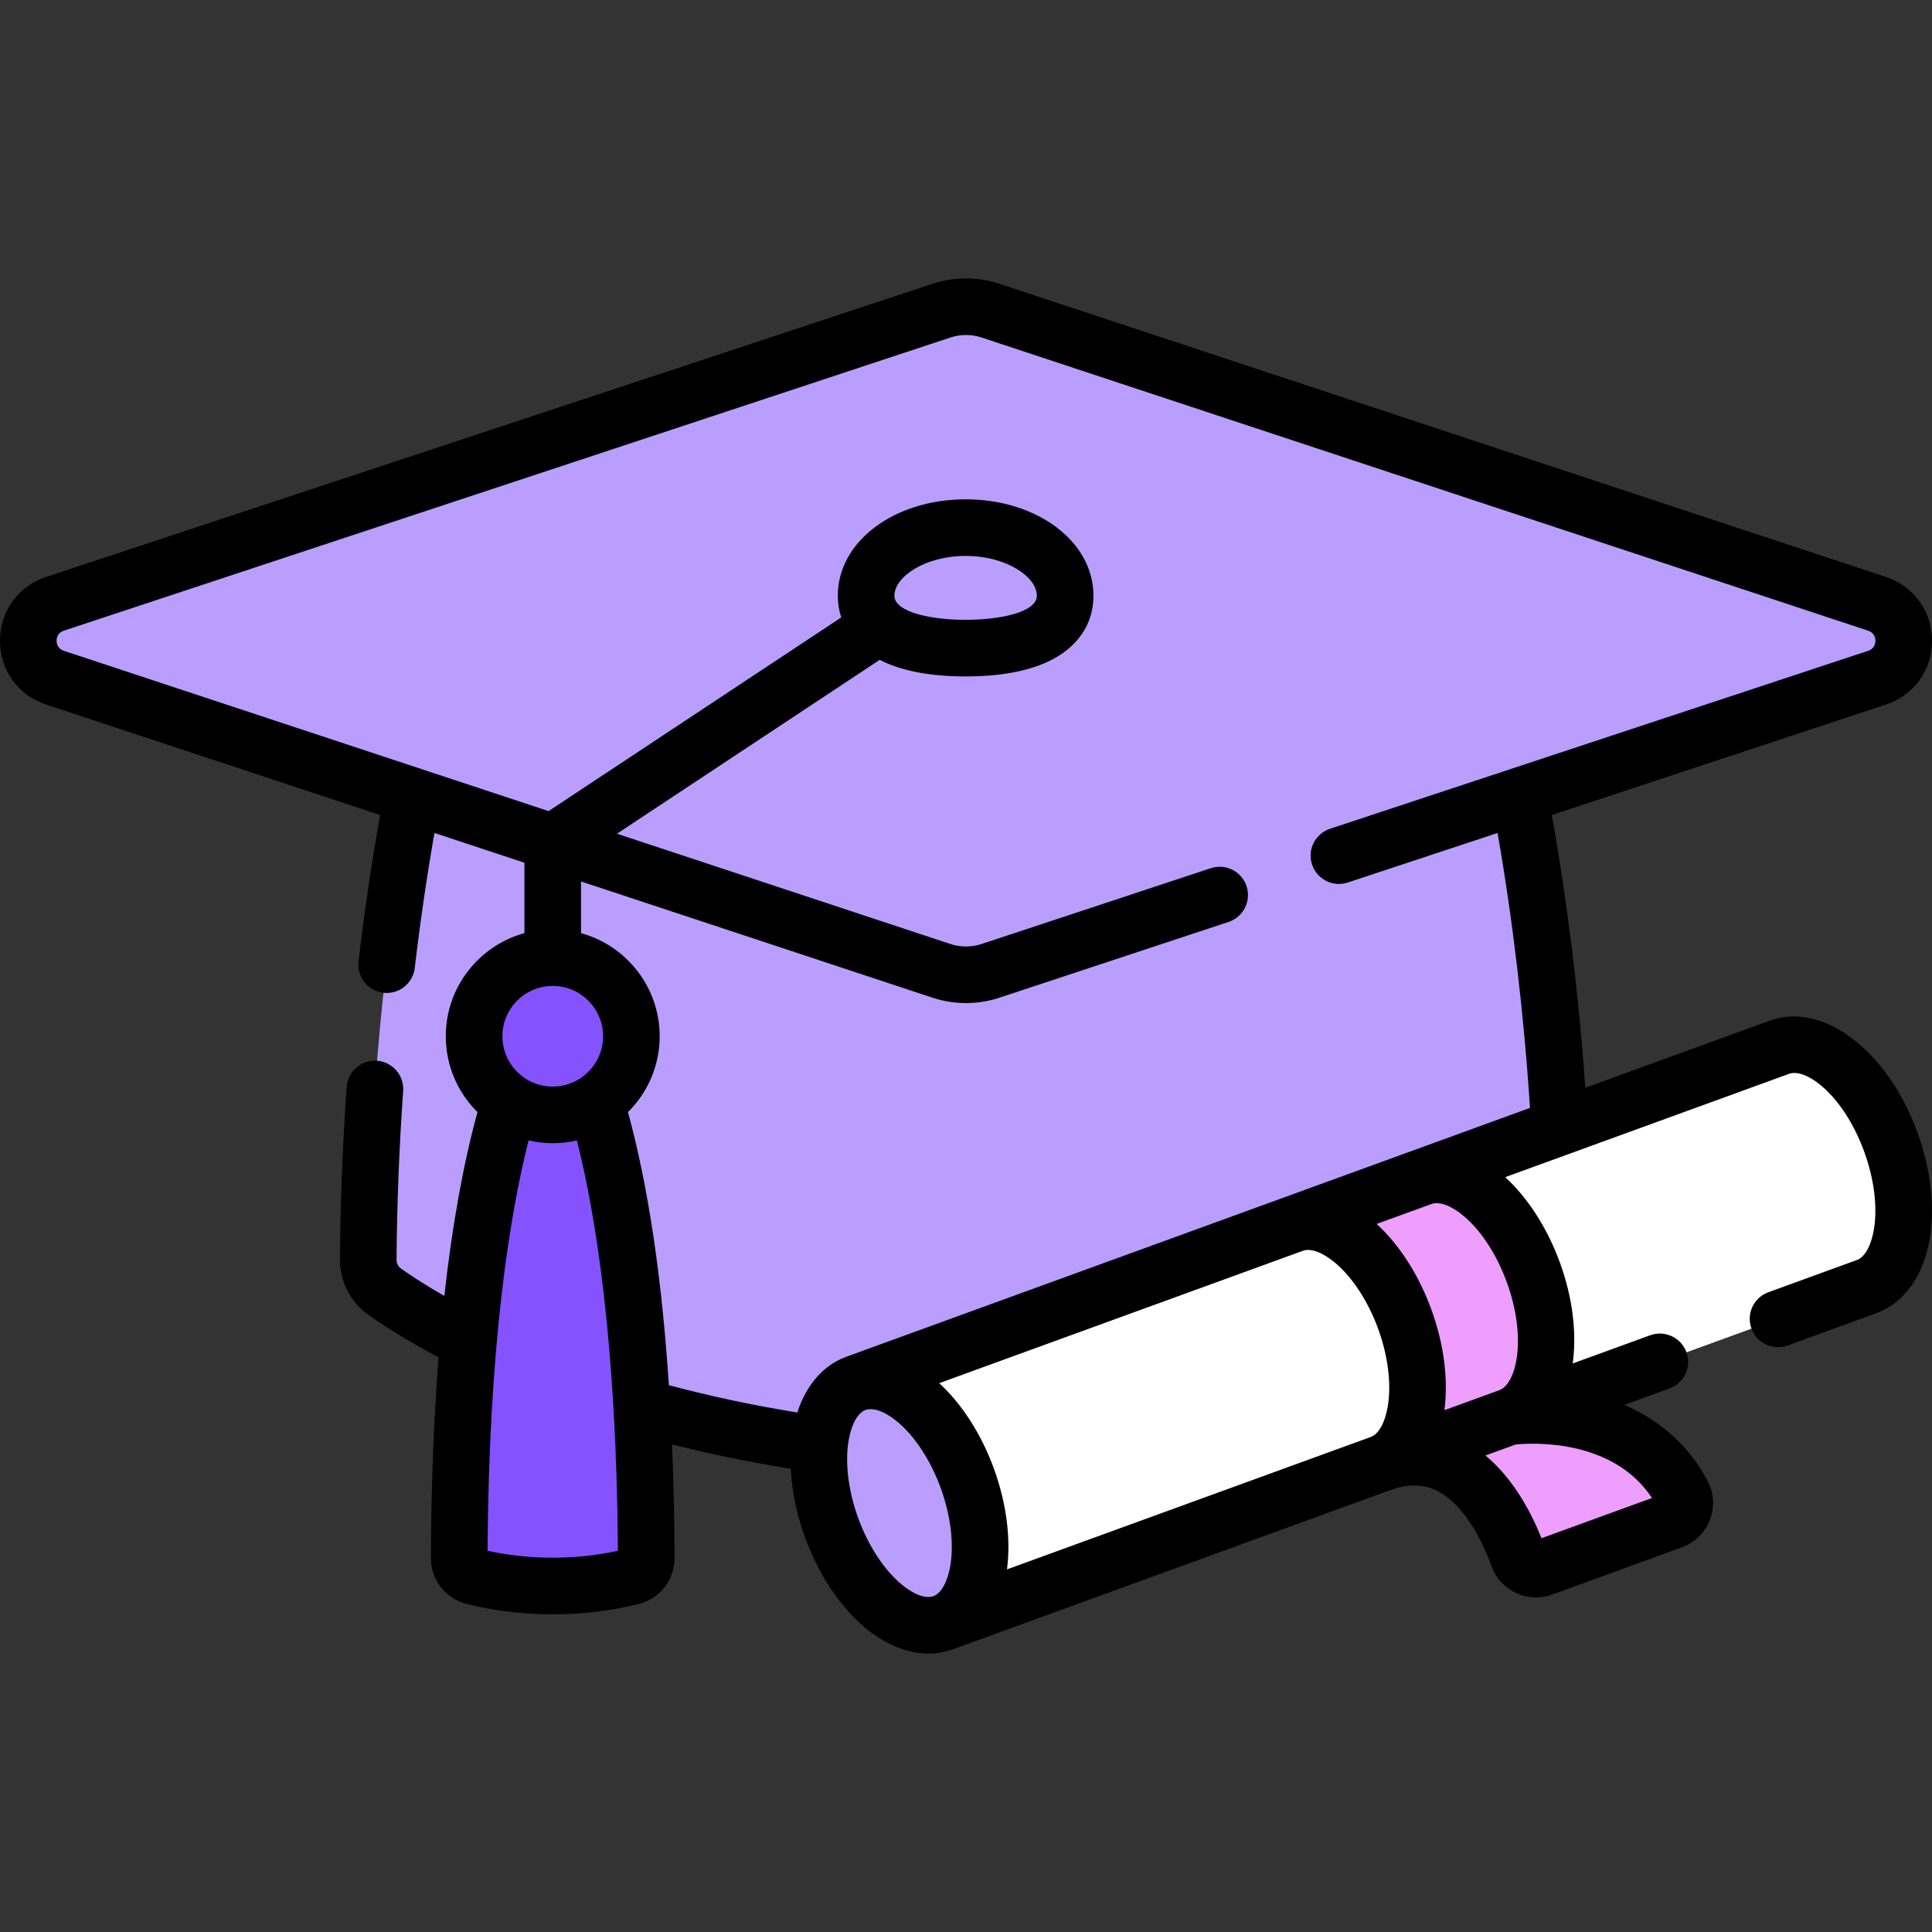
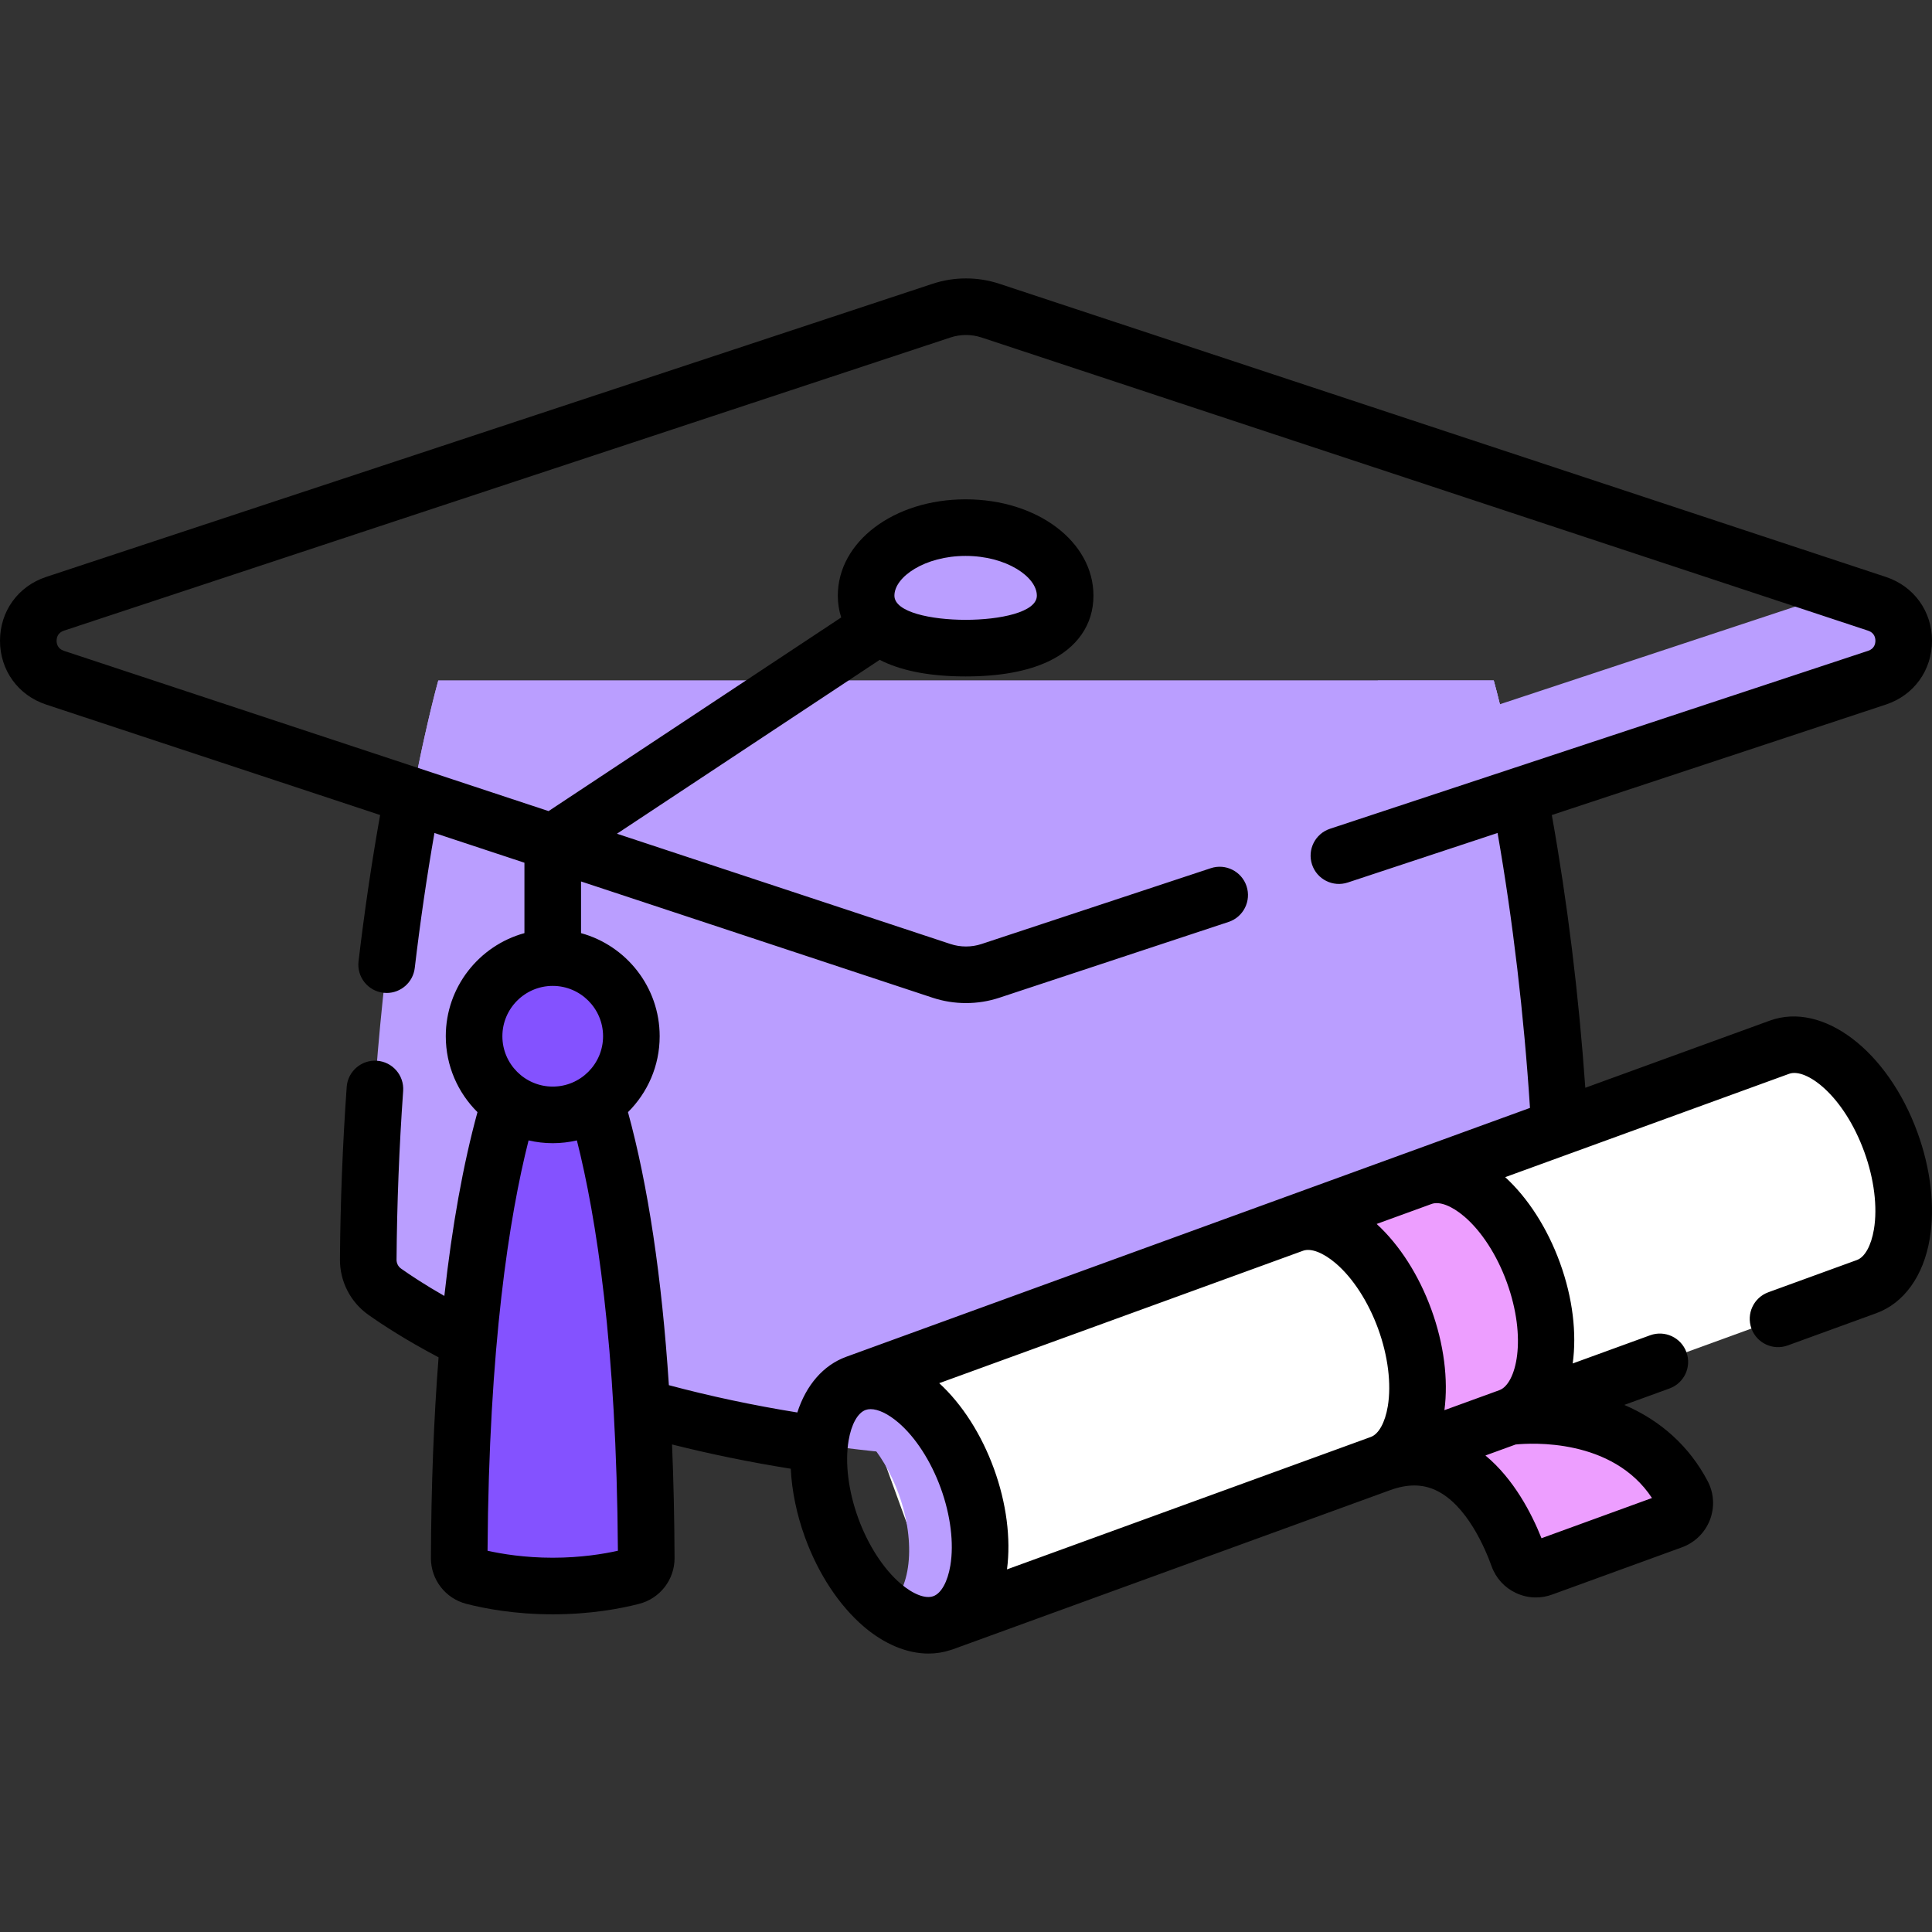
<svg xmlns="http://www.w3.org/2000/svg" fill="none" viewBox="0 0 512 512" height="512" width="512">
  <rect x="0" y="0" width="512" height="512" fill="#333333" stroke="none" />
  <g clip-path="url(#clip0_1833_23676)">
    <path fill="#BA9EFF" d="M395.851 180.35H116.146C116.146 180.35 98.254 243.1 97.586 333.779C97.561 337.166 99.177 340.349 101.942 342.307C116.125 352.351 165.252 382.01 255.999 386.474C346.745 382.01 395.872 352.351 410.056 342.307C412.821 340.349 414.437 337.167 414.412 333.779C413.743 243.101 395.851 180.35 395.851 180.35Z" />
    <path fill="#BA9EFF" d="M414.415 333.782C414.445 337.172 412.825 340.352 410.065 342.312C404.895 345.972 395.095 352.232 380.335 358.932C382.905 356.752 384.385 353.482 384.355 349.992C383.715 258.562 367.835 191.222 365.125 180.352H395.855C395.856 180.352 413.746 243.102 414.415 333.782Z" />
    <path fill="#BA9EFF" d="M407.012 236.542L262.472 284.342C258.272 285.732 253.732 285.732 249.532 284.342L104.992 236.542C110.172 201.322 116.152 180.352 116.152 180.352H395.852C395.852 180.352 401.832 201.322 407.012 236.542Z" />
-     <path fill="#BA9EFF" d="M249.525 82.318L14.573 160.016C5.142 163.135 5.142 176.475 14.573 179.594L249.525 257.292C253.729 258.682 258.269 258.682 262.474 257.292L497.426 179.594C506.857 176.475 506.857 163.135 497.426 160.016L262.474 82.318C258.27 80.928 253.73 80.928 249.525 82.318Z" />
    <path fill="#BA9EFF" d="M497.429 179.592L262.469 257.292C258.269 258.682 253.729 258.682 249.529 257.292L214.039 245.552C216.849 245.772 219.689 245.432 222.399 244.532L479.499 159.512C481.639 158.812 482.939 157.192 483.389 155.372L497.429 160.012C506.859 163.132 506.859 176.472 497.429 179.592Z" />
    <path fill="#BA9EFF" d="M282.279 157.856C282.279 167.814 270.471 171.762 255.905 171.762C241.339 171.762 229.531 167.814 229.531 157.856C229.531 147.898 241.339 139.826 255.905 139.826C270.471 139.826 282.279 147.898 282.279 157.856Z" />
    <path fill="#BA9EFF" d="M282.286 157.852C282.286 167.812 270.476 171.762 255.906 171.762C254.476 171.762 253.076 171.722 251.706 171.642C257.416 169.472 261.046 165.792 261.046 160.272C261.046 151.882 252.676 144.842 241.336 142.822C245.506 140.932 250.516 139.822 255.906 139.822C270.476 139.822 282.286 147.902 282.286 157.852Z" />
    <path fill="#8452FF" d="M141.183 275.645C134.007 291.103 122.042 329.349 121.695 412.918C121.686 415.207 123.235 417.203 125.452 417.775C129.627 418.851 137.037 420.314 146.479 420.314C155.921 420.314 163.331 418.851 167.506 417.775C169.723 417.203 171.272 415.207 171.263 412.918C170.916 329.349 158.95 291.104 151.775 275.645H141.183Z" />
    <path fill="#8452FF" d="M171.26 412.922C171.27 415.202 169.72 417.202 167.51 417.772C163.64 418.772 157.01 420.092 148.57 420.282C149.72 419.352 150.43 417.942 150.42 416.392C150.14 348.932 142.29 311.002 135.5 290.762C137.52 284.242 139.48 279.302 141.18 275.642H151.77C158.95 291.102 170.92 329.352 171.26 412.922Z" />
    <path fill="#8452FF" d="M146.483 295.457C157.993 295.457 167.325 286.126 167.325 274.615C167.325 263.104 157.993 253.773 146.483 253.773C134.972 253.773 125.641 263.104 125.641 274.615C125.641 286.126 134.972 295.457 146.483 295.457Z" />
    <path fill="white" d="M494.668 340.969C504.6 337.354 507.482 320.221 501.106 302.702C494.729 285.183 481.509 273.911 471.577 277.526L226.82 366.61L249.912 430.054L494.668 340.969Z" />
-     <path fill="white" d="M501.099 302.7C507.478 320.225 504.602 337.352 494.669 340.967L249.908 430.053L241.258 406.288L481.001 319.029C490.605 315.534 493.612 299.413 488.052 282.526C493.248 287.094 497.991 294.158 501.099 302.7Z" />
-     <path fill="#BA9EFF" d="M249.978 430.191C259.913 426.576 262.797 409.439 256.421 391.914C250.045 374.388 236.822 363.111 226.887 366.726C216.952 370.341 214.067 387.478 220.444 405.003C226.82 422.529 240.043 433.806 249.978 430.191Z" />
    <path fill="#BA9EFF" d="M249.905 430.052C245.275 431.742 239.915 430.182 234.885 426.262C241.385 421.862 242.925 409.012 238.155 395.892C233.965 384.372 226.185 376.152 219.055 374.852C220.705 370.812 223.325 367.882 226.815 366.612C236.745 362.992 249.975 374.262 256.345 391.782C262.725 409.302 259.845 426.442 249.905 430.052Z" />
    <path fill="#ED9EFF" d="M365.841 387.86C375.773 384.245 378.655 367.112 372.279 349.593C365.902 332.074 352.682 320.802 342.75 324.417L376.822 312.016C386.754 308.401 399.975 319.673 406.351 337.192C412.728 354.712 409.845 371.844 399.913 375.459C399.913 375.459 432.632 370.751 445.922 396.029C447.321 398.69 446.004 401.981 443.179 403.01L408.759 415.538C406.162 416.483 403.287 415.149 402.351 412.549C398.67 402.32 387.855 379.848 365.841 387.86Z" />
-     <path fill="#ED9EFF" d="M408.68 345.354C411.646 359.758 408.281 372.412 399.917 375.456L365.844 387.858C374.217 384.811 377.582 372.157 374.607 357.756L408.68 345.354Z" />
+     <path fill="#ED9EFF" d="M408.68 345.354C411.646 359.758 408.281 372.412 399.917 375.456C374.217 384.811 377.582 372.157 374.607 357.756L408.68 345.354Z" />
    <path fill="black" d="M469.014 270.477L420.122 288.272C418.376 263.478 415.397 239.221 411.247 215.992L499.781 186.714C507.204 184.259 512 177.622 512 169.805C512 161.988 507.204 155.35 499.781 152.896L264.829 75.198C259.135 73.314 252.863 73.314 247.171 75.198L12.219 152.896C4.796 155.351 0 161.988 0 169.805C0 177.622 4.796 184.26 12.219 186.714L100.737 215.987C98.504 228.5 96.582 241.519 95.017 254.765C94.532 258.879 97.472 262.607 101.585 263.093C101.884 263.128 102.181 263.145 102.475 263.145C106.224 263.145 109.463 260.339 109.914 256.524C111.356 244.318 113.109 232.317 115.131 220.746L138.98 228.633V247.288C126.981 250.585 118.138 261.583 118.138 274.615C118.138 282.472 121.353 289.59 126.534 294.728C122.736 308.615 119.806 324.89 117.756 343.437C112.64 340.512 108.827 337.991 106.278 336.186C105.526 335.654 105.082 334.775 105.089 333.834C105.198 319.022 105.787 303.978 106.841 289.119C107.134 284.987 104.022 281.4 99.89 281.107C95.768 280.819 92.171 283.926 91.878 288.058C90.803 303.232 90.201 318.596 90.089 333.722C90.045 339.564 92.858 345.061 97.611 348.427C101.369 351.088 107.564 355.131 116.228 359.707C114.956 375.947 114.277 393.692 114.197 412.883C114.173 418.607 118.031 423.604 123.582 425.035C128.495 426.302 136.457 427.811 146.482 427.811C156.505 427.811 164.467 426.301 169.381 425.034C174.931 423.603 178.789 418.606 178.765 412.883C178.722 402.418 178.497 392.391 178.098 382.795C188.237 385.348 198.769 387.504 209.562 389.229C209.847 395.122 211.123 401.345 213.341 407.439C216.862 417.111 222.405 425.512 228.953 431.095C234.436 435.77 240.422 438.212 246.086 438.212C248.056 438.212 249.983 437.9 251.84 437.3C252.055 437.243 252.269 437.176 252.482 437.098L368.404 394.906C368.405 394.906 368.405 394.906 368.406 394.905L368.428 394.897C372.981 393.245 376.935 393.258 380.516 394.936C388.688 398.765 393.573 410.302 395.295 415.087C396.427 418.229 398.716 420.739 401.742 422.156C403.428 422.946 405.228 423.343 407.036 423.343C408.479 423.343 409.927 423.09 411.324 422.581L445.744 410.053C449.142 408.816 451.84 406.171 453.144 402.795C454.439 399.444 454.226 395.704 452.56 392.534C447.734 383.355 440.195 376.502 430.458 372.318L442.439 367.957C446.331 366.54 448.338 362.236 446.921 358.344C445.505 354.451 441.201 352.443 437.308 353.861L416.785 361.331C417.867 353.395 416.838 344.078 413.396 334.622C410.077 325.504 404.958 317.519 398.897 311.956L474.142 284.569C478.606 282.941 488.577 290.202 494.059 305.263C496.668 312.432 497.597 319.918 496.608 325.801C495.881 330.121 494.198 333.155 492.104 333.917L468.633 342.46C464.741 343.877 462.734 348.181 464.151 352.073C465.566 355.964 469.865 357.972 473.764 356.556L497.235 348.013C504.578 345.34 509.741 338.152 511.4 328.29C512.828 319.804 511.675 309.804 508.155 300.132C500.244 278.397 483.053 265.369 469.014 270.477ZM146.479 261.274C153.835 261.274 159.82 267.259 159.82 274.615C159.82 281.972 153.836 287.957 146.479 287.957C139.123 287.957 133.137 281.972 133.137 274.615C133.137 267.259 139.123 261.274 146.479 261.274ZM146.479 412.813C139.012 412.813 132.936 411.797 129.205 410.963C129.555 356.554 134.963 322.44 140.077 302.219C142.136 302.696 144.277 302.957 146.479 302.957C148.681 302.957 150.821 302.696 152.88 302.219C157.987 322.416 163.4 356.534 163.752 410.963C160.02 411.798 153.945 412.813 146.479 412.813ZM166.423 294.729C171.604 289.59 174.82 282.472 174.82 274.615C174.82 261.584 165.977 250.586 153.979 247.289V233.595L247.17 264.413C250.018 265.355 253.008 265.826 256 265.826C258.99 265.826 261.982 265.355 264.828 264.413L325.582 244.322C329.515 243.022 331.648 238.78 330.349 234.846C329.048 230.914 324.807 228.777 320.873 230.08L260.118 250.171C257.462 251.05 254.536 251.05 251.88 250.171L163.5 220.944L233.135 174.864C233.446 175.024 233.753 175.186 234.076 175.337C239.645 177.941 246.989 179.262 255.902 179.262C264.815 179.262 272.158 177.942 277.728 175.337C285.498 171.704 289.776 165.496 289.776 157.855C289.776 143.539 274.897 132.325 255.902 132.325C236.907 132.325 222.028 143.539 222.028 157.855C222.028 159.89 222.341 161.819 222.933 163.628L145.377 214.95L16.928 172.473C15.251 171.918 15 170.563 15 169.805C15 169.047 15.251 167.692 16.928 167.137L251.881 89.439C254.537 88.56 257.463 88.56 260.119 89.439L495.072 167.137C496.749 167.692 497 169.047 497 169.805C497 170.563 496.749 171.918 495.072 172.473L352.47 219.631C348.537 220.931 346.404 225.174 347.703 229.107C349.004 233.039 353.247 235.175 357.179 233.873L396.871 220.747C400.919 243.933 403.867 268.933 405.461 293.61C405.461 293.61 340.189 317.367 340.183 317.369C340.181 317.37 340.18 317.371 340.178 317.371L224.259 359.562C224.248 359.566 224.238 359.571 224.227 359.575C218.197 361.783 213.646 367.042 211.299 374.322C199.552 372.424 188.142 369.996 177.259 367.087C175.382 338.466 171.76 314.24 166.423 294.729ZM237.028 157.855C237.028 152.884 245.099 147.325 255.902 147.325C266.705 147.325 274.776 152.885 274.776 157.855C274.776 162.256 264.992 164.261 255.902 164.261C246.812 164.261 237.028 162.257 237.028 157.855ZM353.98 334.786C358.52 338.657 362.62 344.989 365.229 352.158C367.838 359.327 368.768 366.813 367.778 372.696C367.051 377.015 365.368 380.049 363.275 380.811L266.864 415.902C267.932 407.745 266.72 398.337 263.401 389.22C260.082 380.102 254.964 372.116 248.904 366.554L345.316 331.463C347.404 330.702 350.646 331.944 353.98 334.786ZM227.434 402.311C224.825 395.142 223.895 387.656 224.885 381.773C225.611 377.454 227.294 374.422 229.386 373.658C229.387 373.658 229.388 373.658 229.388 373.657L229.393 373.655C229.798 373.509 230.245 373.436 230.727 373.436C232.741 373.436 235.368 374.687 238.054 376.978C242.594 380.849 246.694 387.181 249.303 394.35C251.912 401.519 252.842 409.005 251.852 414.888C251.125 419.208 249.442 422.242 247.348 423.004C245.258 423.766 242.016 422.524 238.682 419.682C234.143 415.812 230.044 409.481 227.434 402.311ZM437.791 396.989L408.513 407.646C405.904 401.09 401.196 391.97 393.657 385.718L401.657 382.806C405.739 382.401 427.311 381.09 437.791 396.989ZM388.052 322.385C392.592 326.256 396.693 332.588 399.302 339.757C404.781 354.813 401.808 366.779 397.352 368.409L382.787 373.71C383.855 365.553 382.643 356.145 379.324 347.028C376.006 337.911 370.889 329.923 364.829 324.361L379.386 319.062C381.483 318.303 384.72 319.543 388.052 322.385Z" />
  </g>
  <defs>
    <clipPath id="clip0_1833_23676">
      <rect fill="white" height="512" width="512" />
    </clipPath>
  </defs>
</svg>